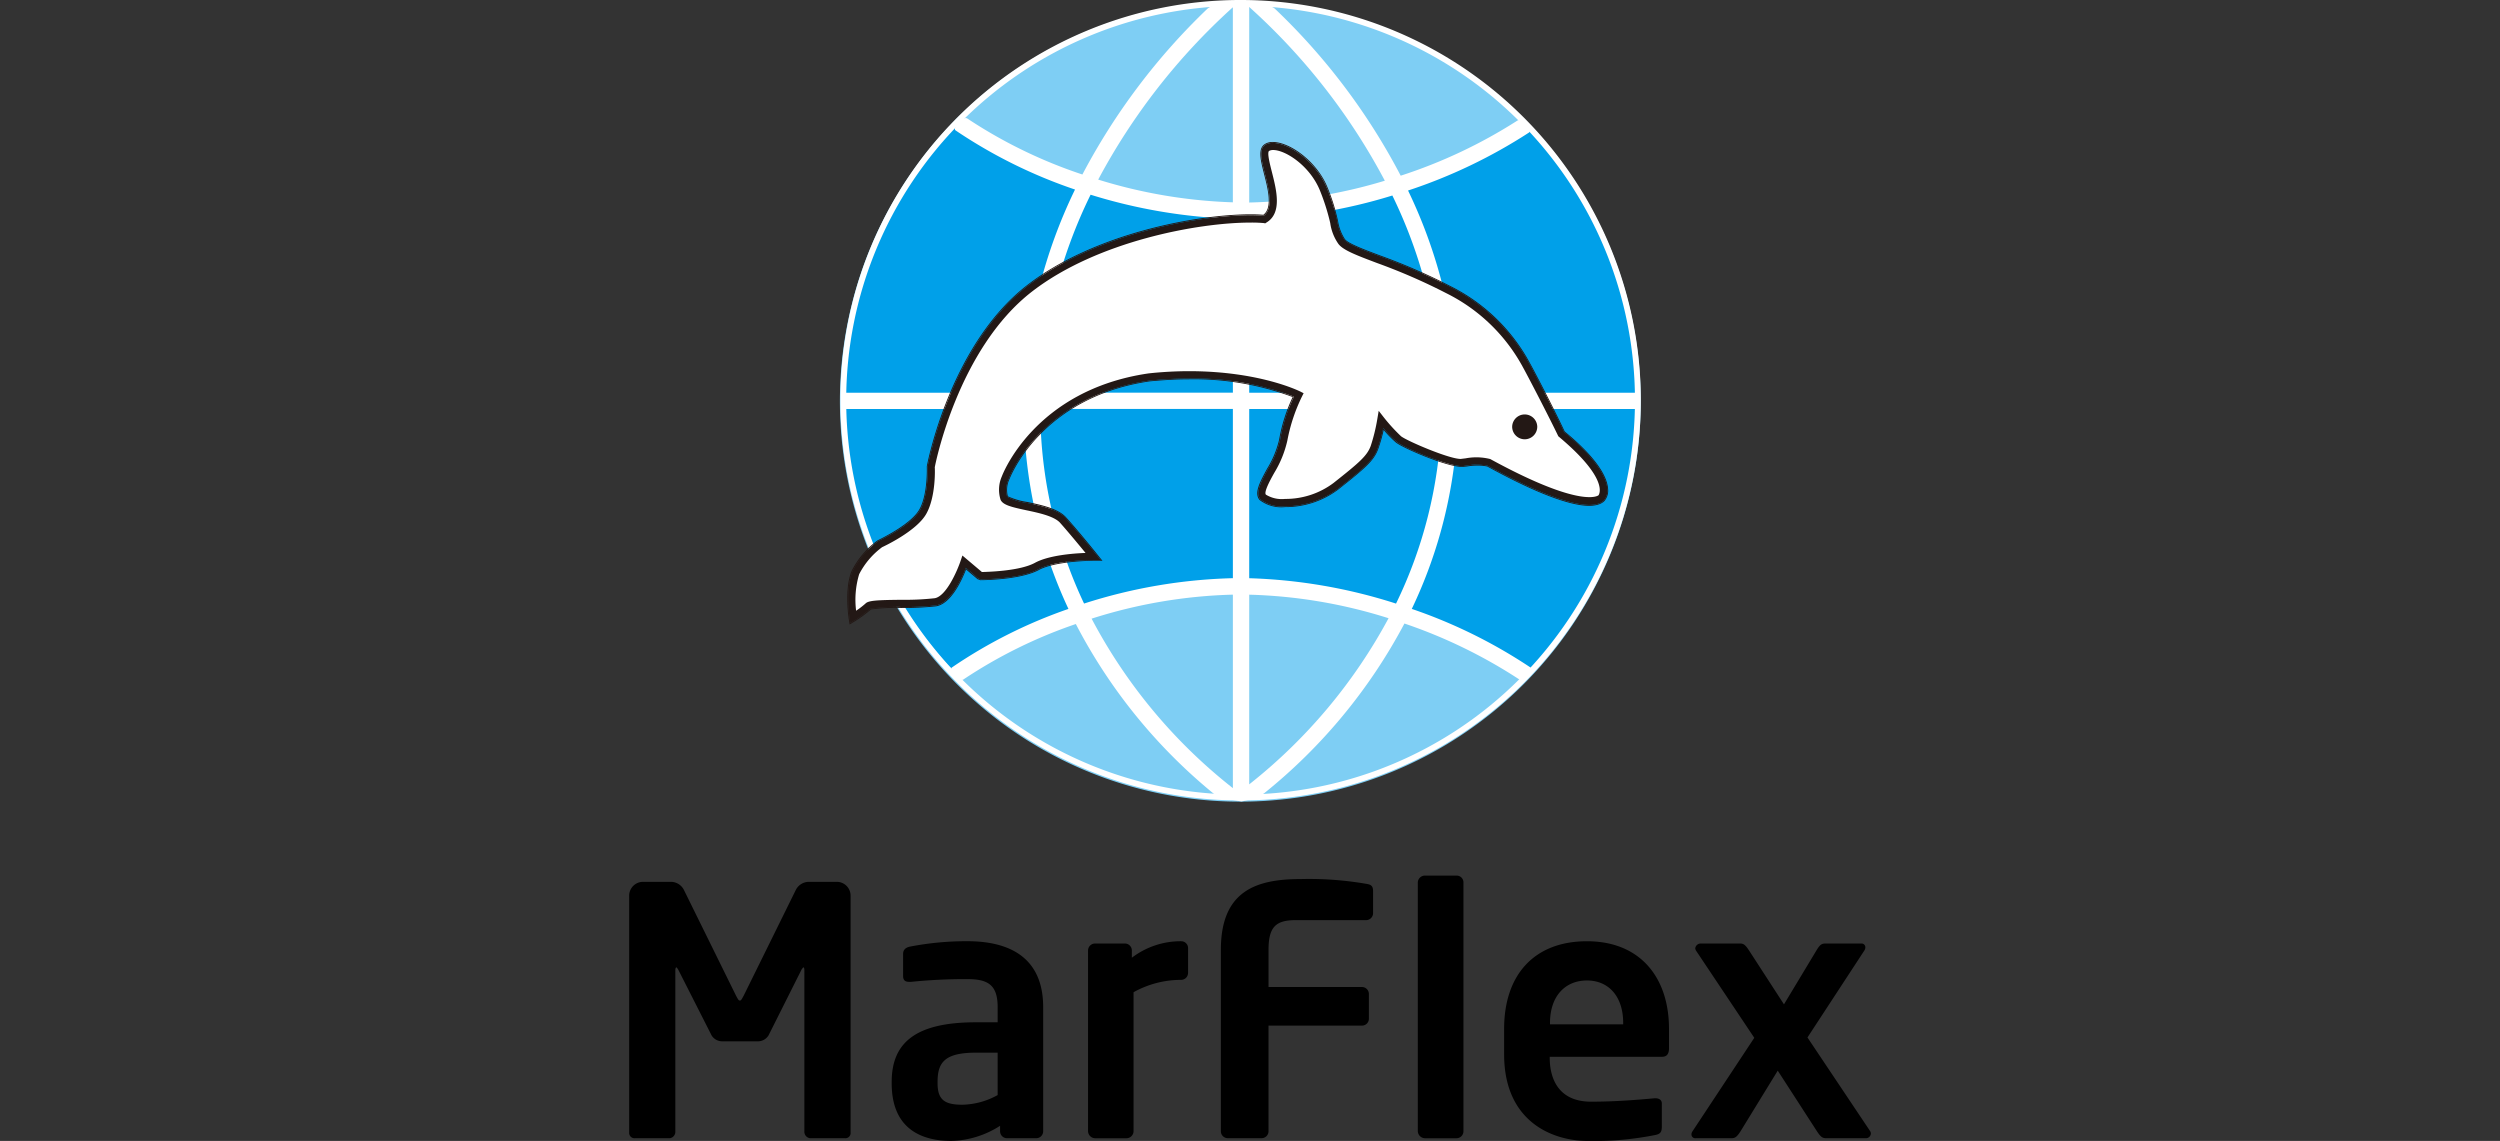
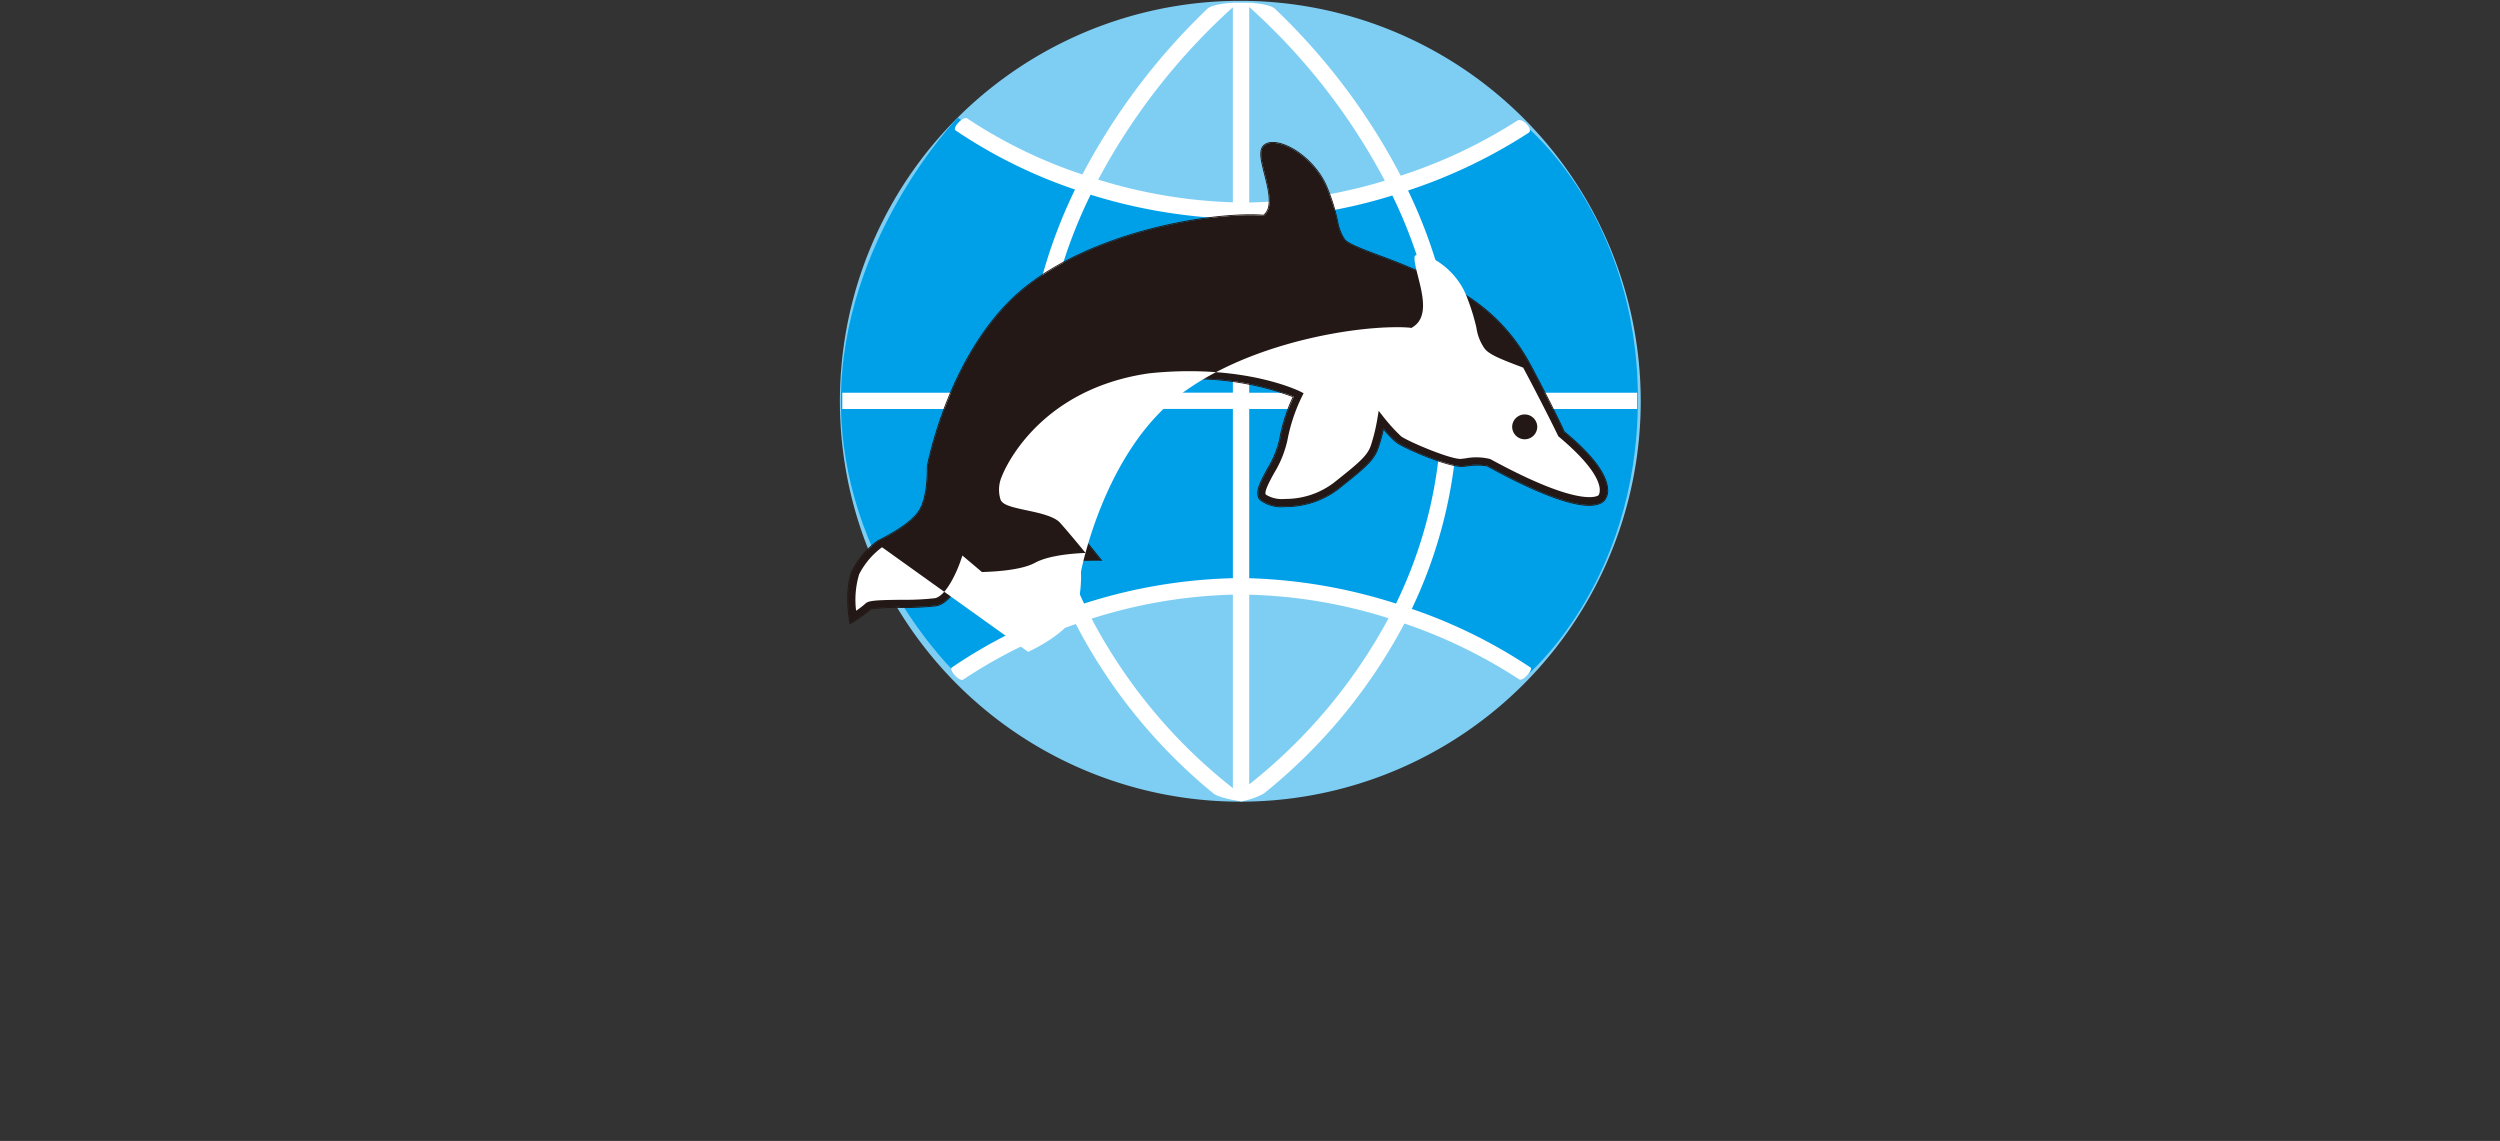
<svg xmlns="http://www.w3.org/2000/svg" width="302" height="137.821" viewBox="0 0 302 137.821">
  <rect x="0" y="0" width="302" height="137.821" fill="#333333" stroke="none" />
  <g id="グループ_72" data-name="グループ 72" transform="translate(-396 -2179.899)">
    <g id="グループ_26" data-name="グループ 26" transform="translate(16.867 -0.151)">
      <path id="パス_46" data-name="パス 46" d="M577.333,2228.513a48.37,48.37,0,1,1-48.371-48.362,48.381,48.381,0,0,1,48.371,48.362" fill="#7ecef4" />
      <path id="パス_47" data-name="パス 47" d="M494.594,2261.371s15.746-10.293,34.487-10.293,34.257,10.773,34.257,10.773,13.652-11.1,13.652-33.558-13.78-33.218-13.78-33.218-15.388,10.533-34.363,10.533-34.015-11.344-34.015-11.344-14.116,14.58-14.116,34.249,13.878,32.858,13.878,32.858" fill="#00a0e9" />
      <path id="パス_48" data-name="パス 48" d="M530.038,2274.8v-22.912a60.953,60.953,0,0,1,16.833,2.844,64.372,64.372,0,0,1-16.833,20.068M511,2254.783a61.083,61.083,0,0,1,17.065-2.9v23.374A63.839,63.839,0,0,1,511,2254.783m-6.156-23.1c-.027-.725-.032-1.478-.032-2.234h23.253v20.445a63.774,63.774,0,0,0-17.977,3.065,55.057,55.057,0,0,1-5.244-21.276m6.037-28.111a64.768,64.768,0,0,0,17.184,2.906v21.01H504.833a59.3,59.3,0,0,1,6.044-23.916m17.137-22.6c.018-.015.042-.034.047-.049v23.568a61.349,61.349,0,0,1-16.265-2.745,76.581,76.581,0,0,1,16.218-20.774m18.406,20.908a61.284,61.284,0,0,1-16.382,2.635v-23.626a.662.662,0,0,1,.088.083,75.912,75.912,0,0,1,16.294,20.908m6.825,25.613H530.038v-21.01a62.726,62.726,0,0,0,17.291-2.816,58.756,58.756,0,0,1,5.916,23.826m-.018,3.851a54.44,54.44,0,0,1-5.455,21.62,64.069,64.069,0,0,0-17.734-3.065v-20.445h23.237c-.007.647-.025,1.271-.048,1.89m1.975.066c.032-.637.043-1.3.043-1.956H576.9v-1.961H555.22a60.626,60.626,0,0,0-5.994-24.428,63,63,0,0,0,14.584-6.986c.564-.372-.753-1.873-1.4-1.447a60.982,60.982,0,0,1-14.072,6.642,76.973,76.973,0,0,0-15.152-20.127c-.688-.684-3.222-.768-3.222-.768H528.27s-2.6.071-3.308.751a77.937,77.937,0,0,0-15.076,20,58.4,58.4,0,0,1-13.9-6.764c-.519-.339-1.847,1.136-1.42,1.437a60.175,60.175,0,0,0,14.429,7.144,61.222,61.222,0,0,0-6.132,24.549H480.884v1.961h21.932c0,.793.022,1.553.047,2.322a56.992,56.992,0,0,0,5.338,21.827,59.458,59.458,0,0,0-14.083,7.076c-.4.28.908,1.756,1.375,1.462a58.412,58.412,0,0,1,13.6-6.713,65.343,65.343,0,0,0,16.611,20.461c.746.6,3.4.97,3.4.97a9.471,9.471,0,0,0,2.7-.954,65.775,65.775,0,0,0,16.984-20.537,61.292,61.292,0,0,1,13.847,6.737c.447.325,1.764-1.183,1.38-1.426a61.672,61.672,0,0,0-14.339-7.076A56.93,56.93,0,0,0,555.2,2231.4" fill="#fff" />
-       <path id="パス_49" data-name="パス 49" d="M576.99,2228.393a47.994,47.994,0,1,1-48-47.99A48.008,48.008,0,0,1,576.99,2228.393Z" fill="none" stroke="#fff" stroke-width="0.707" />
      <path id="パス_50" data-name="パス 50" d="M532.885,2197.313c1.966,0,5.25,2.285,6.522,5.426a25.141,25.141,0,0,1,1.27,4.055,5.371,5.371,0,0,0,.835,2.189c.412.562,2.117,1.2,4.272,2.013a71.456,71.456,0,0,1,8.5,3.695,22.212,22.212,0,0,1,9.59,9.29c.887,1.615,3.361,6.423,4.19,8.25,4.141,3.417,5.136,5.636,5.219,6.879a1.8,1.8,0,0,1-.326,1.277c.018.007-.341.659-1.849.659h0c-2.4,0-6.648-1.646-12.265-4.732a4.775,4.775,0,0,0-1.175-.14,9.913,9.913,0,0,0-1.339.109l-.526.076h-.034c-1.865,0-7.064-2.228-7.927-2.938a14.3,14.3,0,0,1-1.628-1.664,17.15,17.15,0,0,1-.67,2.47c-.532,1.452-1.573,2.327-4.777,4.864a10.531,10.531,0,0,1-6.4,2.114,4.086,4.086,0,0,1-2.984-.838c-.638-.771.047-2.032.9-3.626a11.871,11.871,0,0,0,1.478-3.555,19.658,19.658,0,0,1,1.681-5.219,33.81,33.81,0,0,0-12.693-2.189c-1.548,0-3.145.088-4.752.246-13.283,1.934-16.985,11.768-17.012,11.877a3.08,3.08,0,0,0-.191,2.164,7.579,7.579,0,0,0,2.433.751c1.743.362,3.716.784,4.633,1.805,1.474,1.669,3.633,4.322,3.66,4.372l.575.71h-.923c-.048,0-4.548,0-6.579,1.1-2.236,1.228-6.81,1.228-7,1.228l-.293-.1-1.494-1.284c-.516,1.329-1.824,4.226-3.606,4.534a34.292,34.292,0,0,1-4.114.2,19.8,19.8,0,0,0-3.815.207,16.106,16.106,0,0,1-1.851,1.369l-.566.347-.1-.662c-.018-.143-.51-3.474.362-5.569a10.1,10.1,0,0,1,3.132-3.687c.1-.059,3.927-1.821,5.013-3.7,1.08-1.864.937-5.232.93-5.265.043-.243,2.795-14.667,12.09-21.86,8.1-6.243,20.538-8.511,26.921-8.511.607,0,1.135.032,1.573.068,1.225-.878.634-3.2.16-5.085-.42-1.673-.762-2.981.047-3.49a1.724,1.724,0,0,1,.908-.232m0-.109a1.686,1.686,0,0,0-.955.242c-.879.55-.546,1.9-.113,3.61.468,1.824,1.056,4.09-.078,4.943-.423-.038-.944-.058-1.542-.058-6.407,0-18.873,2.275-26.982,8.545-9.373,7.241-12.123,21.779-12.132,21.922,0,.052.134,3.414-.924,5.221-.928,1.61-3.984,3.186-4.916,3.648-.016.008-.045.01-.052.014A10.205,10.205,0,0,0,482,2249.03c-.892,2.187-.362,5.6-.362,5.65l.1.669.022.143.146-.084.571-.348a15.964,15.964,0,0,0,1.869-1.379,22.172,22.172,0,0,1,3.737-.184,37.578,37.578,0,0,0,4.12-.2c1.733-.29,3-2.847,3.631-4.455l1.393,1.179.016.008h.02l.272.095.027.011h.023c.193,0,4.8-.011,7.052-1.229,2.007-1.088,6.482-1.115,6.53-1.115h1.15l-.153-.177-.57-.713c-.005-.011-2.178-2.707-3.665-4.348-.944-1.068-2.925-1.493-4.685-1.864a8.765,8.765,0,0,1-2.357-.685,3.005,3.005,0,0,1,.191-2.066c.043-.106,3.719-9.892,16.941-11.819,1.611-.15,3.2-.249,4.725-.249a34.227,34.227,0,0,1,12.542,2.143,20.067,20.067,0,0,0-1.64,5.168,11.981,11.981,0,0,1-1.463,3.511c-.874,1.621-1.579,2.915-.907,3.746a4.287,4.287,0,0,0,3.085.87,10.548,10.548,0,0,0,6.461-2.142c3.222-2.553,4.269-3.429,4.811-4.894a18.969,18.969,0,0,0,.649-2.281,12.457,12.457,0,0,0,1.481,1.519c.84.672,6.082,2.945,8,2.945h.007l.029,0,.537-.053a7.459,7.459,0,0,1,1.326-.106,5.2,5.2,0,0,1,1.137.111c5.628,3.093,9.883,4.748,12.3,4.748,1.4,0,1.872-.567,1.953-.717a1.926,1.926,0,0,0,.337-1.341c-.086-1.261-1.063-3.492-5.244-6.928-.845-1.86-3.317-6.675-4.182-8.237a22.081,22.081,0,0,0-9.645-9.34,71.611,71.611,0,0,0-8.516-3.705c-2.049-.772-3.815-1.435-4.212-1.967a5.627,5.627,0,0,1-.816-2.14,24.214,24.214,0,0,0-1.269-4.081c-1.277-3.153-4.555-5.5-6.626-5.5" fill="#231815" />
      <path id="パス_51" data-name="パス 51" d="M481.853,2255.309l-.1-.662c-.018-.143-.505-3.474.362-5.569a10,10,0,0,1,3.132-3.687c.1-.059,3.927-1.821,5.013-3.7,1.08-1.864.93-5.232.93-5.265.043-.243,2.795-14.667,12.1-21.86,8.1-6.243,20.531-8.511,26.914-8.511.614,0,1.135.032,1.573.068,1.225-.878.634-3.2.16-5.085-.42-1.673-.762-2.981.047-3.49,1.624-1.032,5.92,1.5,7.423,5.2a23.456,23.456,0,0,1,1.277,4.045,5.371,5.371,0,0,0,.835,2.189c.418.562,2.117,1.2,4.272,2.013a71.456,71.456,0,0,1,8.5,3.695,22.169,22.169,0,0,1,9.59,9.29c.887,1.615,3.361,6.423,4.19,8.25,4.141,3.417,5.136,5.636,5.228,6.879a1.889,1.889,0,0,1-.328,1.277c.011.007-.348.659-1.856.659-2.388,0-6.639-1.646-12.265-4.732a6.759,6.759,0,0,0-2.514-.031l-.526.076h-.034c-1.865,0-7.055-2.228-7.927-2.938a13.293,13.293,0,0,1-1.622-1.664,17.828,17.828,0,0,1-.676,2.47c-.532,1.452-1.573,2.327-4.777,4.864a10.531,10.531,0,0,1-6.4,2.114,4.116,4.116,0,0,1-2.984-.838c-.638-.777.047-2.032.9-3.626a11.819,11.819,0,0,0,1.478-3.555,19.658,19.658,0,0,1,1.681-5.219,33.81,33.81,0,0,0-12.693-2.189c-1.548,0-3.145.088-4.752.246-13.283,1.934-16.985,11.768-17.012,11.877a3.08,3.08,0,0,0-.191,2.164,7.461,7.461,0,0,0,2.433.745c1.743.368,3.716.79,4.633,1.811,1.474,1.669,3.633,4.322,3.66,4.372l.575.71h-.923c-.048,0-4.548,0-6.579,1.1-2.224,1.228-6.81,1.228-7.008,1.228l-.288-.1-1.494-1.284c-.516,1.329-1.824,4.226-3.606,4.534a34.258,34.258,0,0,1-4.109.2,19.831,19.831,0,0,0-3.82.207,16.106,16.106,0,0,1-1.851,1.369Z" fill="#231815" />
-       <path id="パス_52" data-name="パス 52" d="M485.683,2246.157a9.411,9.411,0,0,0-2.763,3.257,10.73,10.73,0,0,0-.369,4.412,9.806,9.806,0,0,0,1.144-.879c.364-.371,1.5-.413,4.384-.444a32.021,32.021,0,0,0,3.974-.189c1.4-.244,2.737-3.358,3.128-4.537l.211-.619,2.359,1.994c.818-.027,4.608-.122,6.417-1.121,1.656-.9,4.611-1.132,6.1-1.184-.741-.9-2.067-2.508-3.071-3.637-.728-.817-2.627-1.213-4.15-1.535-1.741-.376-2.73-.616-3.036-1.232a3.993,3.993,0,0,1,.153-2.863c.025-.081,3.885-10.422,17.741-12.427a46.722,46.722,0,0,1,4.846-.266c8.484,0,13.27,2.371,13.47,2.465l.389.2-.2.4a20.8,20.8,0,0,0-1.771,5.346,12.97,12.97,0,0,1-1.572,3.866c-.549.981-1.27,2.326-1.016,2.636a3.653,3.653,0,0,0,2.321.519,9.636,9.636,0,0,0,5.842-1.92c3.055-2.42,4.046-3.249,4.5-4.474a21.806,21.806,0,0,0,.8-3.263l.166-.987.622.8a21.312,21.312,0,0,0,2.076,2.274c.726.571,5.782,2.74,7.206,2.74l.62-.076a6.91,6.91,0,0,1,2.948.088c11.205,6.125,13.085,4.371,13.088,4.371.056-.1,1.341-1.934-4.862-7.12-.942-1.978-3.4-6.741-4.249-8.294a21.26,21.26,0,0,0-9.268-8.98,70.914,70.914,0,0,0-8.39-3.658c-2.471-.934-4.105-1.549-4.667-2.317a5.791,5.791,0,0,1-.979-2.511,26.059,26.059,0,0,0-1.24-3.921c-1.216-2.994-4.159-4.9-5.66-4.9a1,1,0,0,0-.481.11c-.279.169.106,1.65.33,2.532.567,2.234,1.27,4.993-.68,6.136l-.124.084-.137-.032a15.883,15.883,0,0,0-1.643-.063c-6.259,0-18.462,2.218-26.375,8.322-9.032,6.977-11.74,21.093-11.762,21.246.02.045.162,3.545-1.04,5.641s-5.161,3.929-5.337,4.01" fill="#fff" />
+       <path id="パス_52" data-name="パス 52" d="M485.683,2246.157a9.411,9.411,0,0,0-2.763,3.257,10.73,10.73,0,0,0-.369,4.412,9.806,9.806,0,0,0,1.144-.879c.364-.371,1.5-.413,4.384-.444a32.021,32.021,0,0,0,3.974-.189c1.4-.244,2.737-3.358,3.128-4.537l.211-.619,2.359,1.994c.818-.027,4.608-.122,6.417-1.121,1.656-.9,4.611-1.132,6.1-1.184-.741-.9-2.067-2.508-3.071-3.637-.728-.817-2.627-1.213-4.15-1.535-1.741-.376-2.73-.616-3.036-1.232a3.993,3.993,0,0,1,.153-2.863c.025-.081,3.885-10.422,17.741-12.427a46.722,46.722,0,0,1,4.846-.266c8.484,0,13.27,2.371,13.47,2.465l.389.2-.2.4a20.8,20.8,0,0,0-1.771,5.346,12.97,12.97,0,0,1-1.572,3.866c-.549.981-1.27,2.326-1.016,2.636a3.653,3.653,0,0,0,2.321.519,9.636,9.636,0,0,0,5.842-1.92c3.055-2.42,4.046-3.249,4.5-4.474a21.806,21.806,0,0,0,.8-3.263l.166-.987.622.8a21.312,21.312,0,0,0,2.076,2.274c.726.571,5.782,2.74,7.206,2.74l.62-.076a6.91,6.91,0,0,1,2.948.088c11.205,6.125,13.085,4.371,13.088,4.371.056-.1,1.341-1.934-4.862-7.12-.942-1.978-3.4-6.741-4.249-8.294c-2.471-.934-4.105-1.549-4.667-2.317a5.791,5.791,0,0,1-.979-2.511,26.059,26.059,0,0,0-1.24-3.921c-1.216-2.994-4.159-4.9-5.66-4.9a1,1,0,0,0-.481.11c-.279.169.106,1.65.33,2.532.567,2.234,1.27,4.993-.68,6.136l-.124.084-.137-.032a15.883,15.883,0,0,0-1.643-.063c-6.259,0-18.462,2.218-26.375,8.322-9.032,6.977-11.74,21.093-11.762,21.246.02.045.162,3.545-1.04,5.641s-5.161,3.929-5.337,4.01" fill="#fff" />
      <path id="パス_53" data-name="パス 53" d="M563.313,2233.116a1.52,1.52,0,0,0,1.521-1.524,1.516,1.516,0,0,0-3.031,0,1.519,1.519,0,0,0,1.51,1.524" fill="#231815" />
-       <path id="パス_54" data-name="パス 54" d="M605.133,2317a.58.58,0,0,0-.072-.285l-7.587-11.339,6.869-10.5a.694.694,0,0,0,.125-.374.457.457,0,0,0-.494-.475h-4.3c-.458,0-.669.092-1.123.849l-3.914,6.5-4.213-6.5c-.416-.622-.62-.849-1.083-.849h-4.752a.663.663,0,0,0-.672.594.769.769,0,0,0,.09.255l7.044,10.542-7.469,11.3a.678.678,0,0,0-.121.371.456.456,0,0,0,.508.458h4.291c.454,0,.663-.12,1.124-.829l4.5-7.335,4.743,7.335c.467.709.681.829,1.134.829h4.75a.594.594,0,0,0,.62-.544m-29.918-13.213h-8.839v-.168c0-3.291,1.88-5.131,4.464-5.131s4.375,1.888,4.375,5.131Zm5.534,2.881v-2.342c0-6.219-3.494-10.577-9.909-10.577-6.383,0-10.007,4.073-10.007,10.577v3.086c0,8.207,5.922,10.46,10.084,10.46a37.509,37.509,0,0,0,8.09-.7c.758-.127.877-.418.877-1.086v-2.75c0-.412-.344-.618-.755-.618h-.122c-1.752.161-4.63.412-7.67.412-4,0-4.995-2.875-4.995-5.294v-.131H579.92c.586,0,.829-.375.829-1.034m-24.832,10v-30.012a.817.817,0,0,0-.789-.84h-3.876a.86.86,0,0,0-.849.84v30.012a.885.885,0,0,0,.849.875h3.876a.844.844,0,0,0,.789-.875M545,2290.365V2287.7c0-.6-.209-.793-.836-.885a40.565,40.565,0,0,0-7.927-.574c-5.41,0-9.623,1.459-9.623,8.539v21.933a.834.834,0,0,0,.827.829h4.091a.837.837,0,0,0,.838-.829v-12.771h11.295a.827.827,0,0,0,.829-.823v-3.005a.839.839,0,0,0-.829-.832H532.372v-4.5c0-2.75.872-3.58,3.283-3.58h8.511a.846.846,0,0,0,.836-.836m-22.349,7.214v-3a.827.827,0,0,0-.827-.829,9.721,9.721,0,0,0-5.966,1.994v-.87a.844.844,0,0,0-.824-.849H511.4a.85.85,0,0,0-.831.849v21.8a.875.875,0,0,0,.831.875h3.838a.864.864,0,0,0,.829-.875V2299.91a11.8,11.8,0,0,1,5.754-1.493.835.835,0,0,0,.827-.838m-23,14.755a9.113,9.113,0,0,1-4.256,1.167c-2.089,0-3-.544-3-2.587v-.175c0-2.327.838-3.527,4.63-3.527h2.627Zm5.5,4.38v-15.008c0-5.341-3.251-7.958-9.169-7.958a35.982,35.982,0,0,0-6.963.66c-.537.13-.789.416-.789.891v2.654c0,.582.333.706.751.706h.2a64.52,64.52,0,0,1,6.8-.331c2.469,0,3.671.666,3.671,3.378v1.836h-2.627c-7.252,0-10.173,2.443-10.173,7.2v.175c0,5.626,3.756,6.957,7.208,6.957a11.368,11.368,0,0,0,5.886-1.829v.672a.837.837,0,0,0,.832.829h3.529a.836.836,0,0,0,.843-.829m-23.264.209v-28.685a1.667,1.667,0,0,0-1.662-1.665h-3.418a1.775,1.775,0,0,0-1.546,1l-6.291,12.759c-.213.376-.292.583-.456.583s-.256-.207-.46-.583l-6.289-12.759a1.772,1.772,0,0,0-1.537-1H456.8a1.675,1.675,0,0,0-1.663,1.665v28.685a.64.64,0,0,0,.713.62h4.2a.777.777,0,0,0,.662-.829v-19.385c0-.286.05-.421.135-.421.036,0,.128.135.205.249l4.039,7.962a1.5,1.5,0,0,0,1.337.719h4.208a1.5,1.5,0,0,0,1.337-.719l3.995-7.962c.092-.114.175-.249.218-.249.085,0,.115.135.115.421v19.385a.789.789,0,0,0,.676.829h4.211a.628.628,0,0,0,.7-.62" />
    </g>
-     <rect id="長方形_40" data-name="長方形 40" width="302" height="42" transform="translate(396 2228)" fill="none" />
  </g>
</svg>